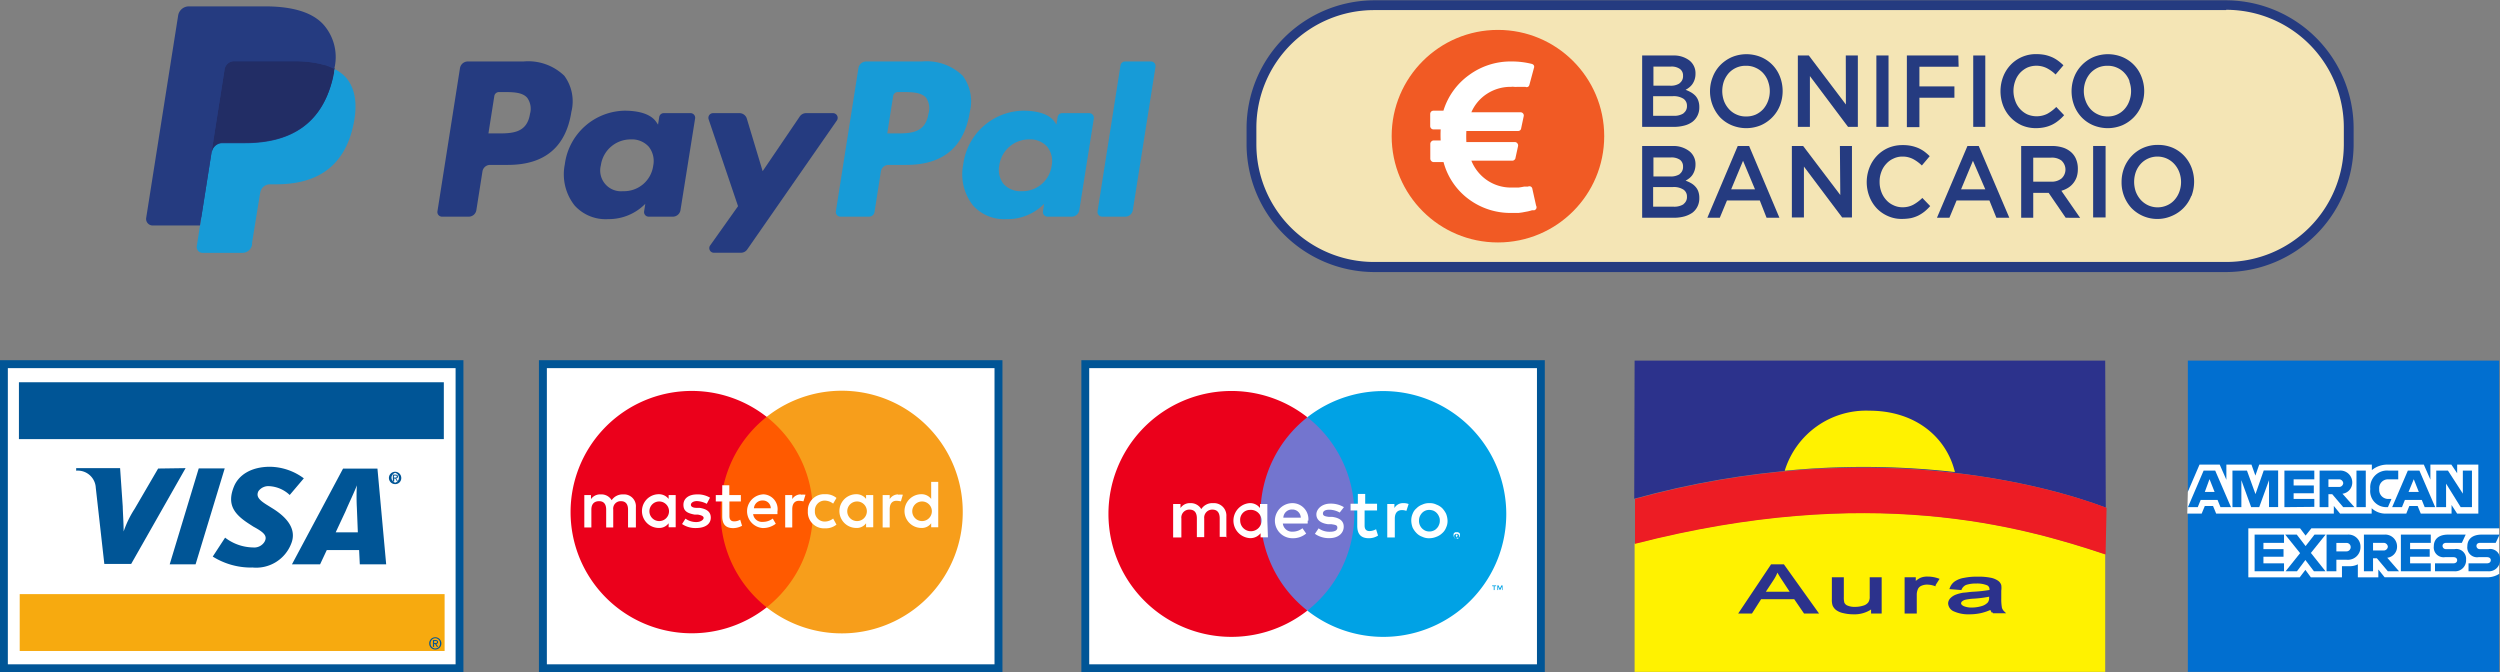
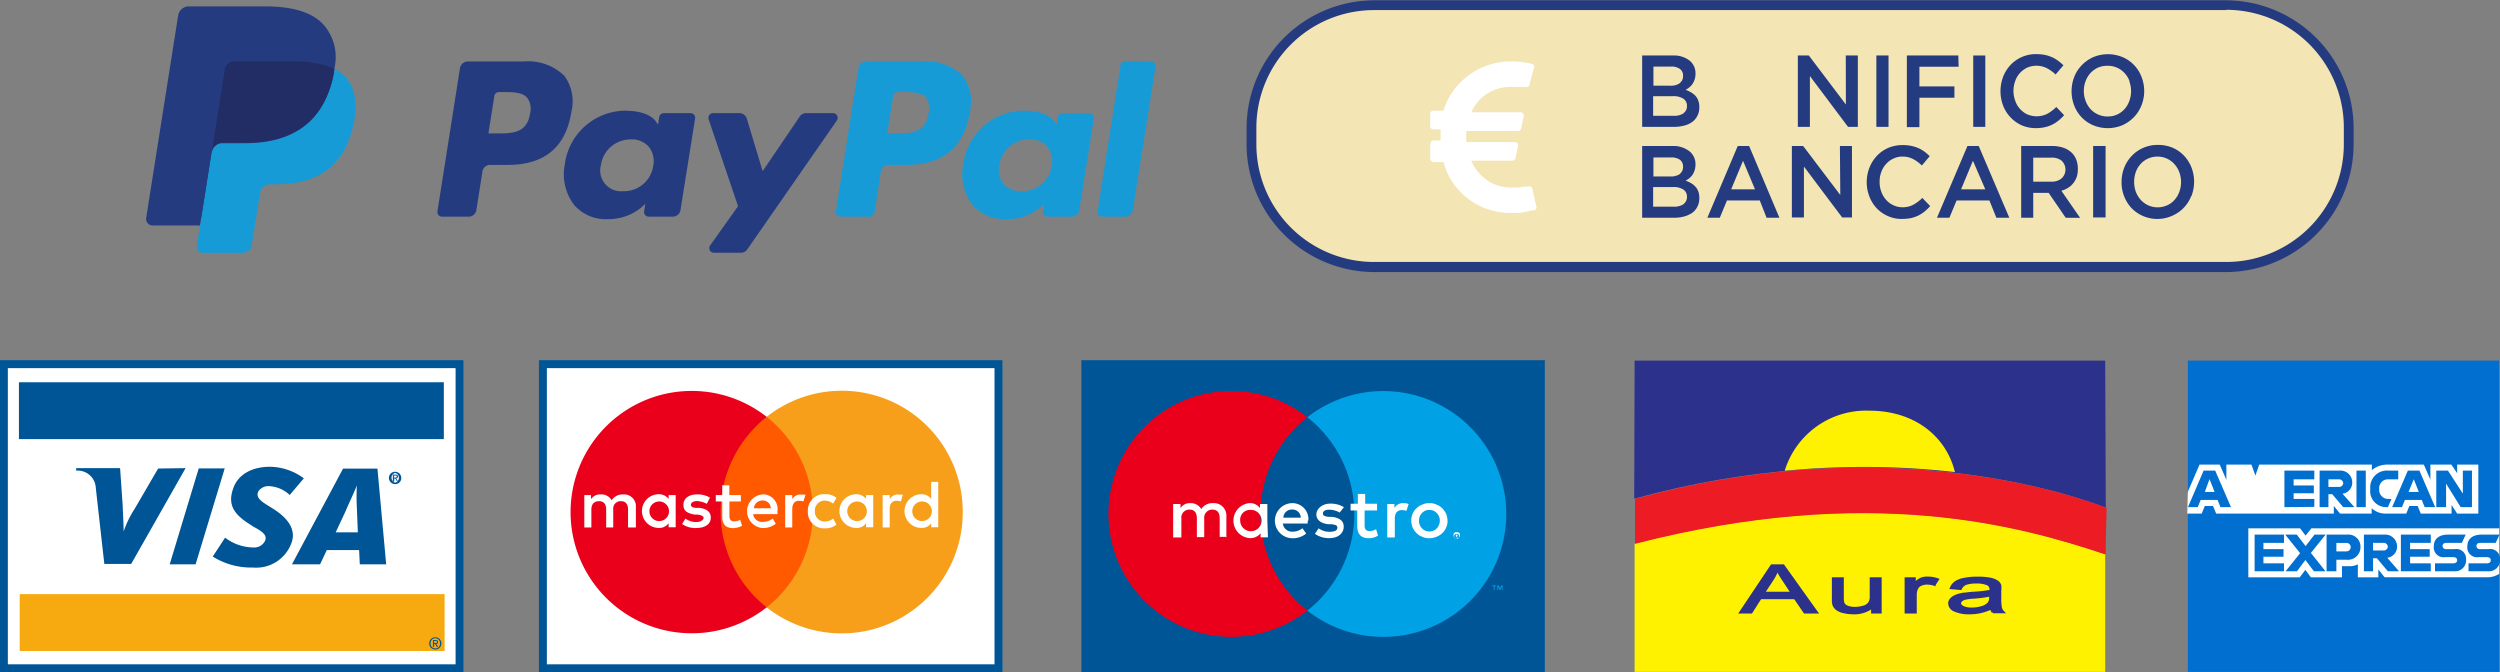
<svg xmlns="http://www.w3.org/2000/svg" id="Livello_1" data-name="Livello 1" viewBox="0 0 255 68.57">
  <rect x="0" y="0" width="255" height="68.57" fill="#808080" stroke="none" />
  <defs>
    <style>.cls-1{fill:#253b80;}.cls-2{fill:#179bd7;}.cls-3{fill:#222d65;}.cls-4{fill:#f4e5b5;}.cls-5{fill:#f15a24;}.cls-6,.cls-8{fill:#fff;}.cls-7,.cls-9{fill:#005596;}.cls-10,.cls-16,.cls-17,.cls-18,.cls-8,.cls-9{fill-rule:evenodd;}.cls-10{fill:#f7aa0f;}.cls-11{fill:#ff5a00;}.cls-12{fill:#eb001b;}.cls-13{fill:#f79e1b;}.cls-14{fill:#00a2e5;}.cls-15{fill:#7375cf;}.cls-16,.cls-19{fill:#2c328c;}.cls-17{fill:#fff200;}.cls-18{fill:#ed1c24;}.cls-19{stroke:#2c328c;stroke-miterlimit:22.93;stroke-width:0.22px;}.cls-20{fill:#016fd0;}</style>
  </defs>
  <g id="sopra">
    <g id="paypal">
      <path class="cls-1" d="M60.9,13.38H55.21a.81.81,0,0,0-.79.67l-2.3,14.61a.47.47,0,0,0,.47.55h2.72a.79.79,0,0,0,.78-.67l.62-3.94a.79.79,0,0,1,.78-.67H59.3c3.75,0,5.92-1.82,6.48-5.41a4.39,4.39,0,0,0-.72-3.68A5.3,5.3,0,0,0,60.9,13.38Zm.66,5.34c-.31,2-1.87,2-3.38,2h-.86l.6-3.81a.48.48,0,0,1,.47-.41h.39c1,0,2,0,2.5.59A1.91,1.91,0,0,1,61.56,18.72Z" transform="translate(-7.5 -7.11)" />
      <path class="cls-1" d="M77.93,18.65H75.21a.47.47,0,0,0-.47.4l-.12.77-.19-.28c-.6-.86-1.91-1.14-3.23-1.14a6.27,6.27,0,0,0-6.09,5.48,5.13,5.13,0,0,0,1,4.19,4.26,4.26,0,0,0,3.43,1.39,5.23,5.23,0,0,0,3.78-1.56l-.12.76a.47.47,0,0,0,.47.55h2.46a.79.79,0,0,0,.78-.67L78.4,19.2A.47.47,0,0,0,77.93,18.65ZM74.13,24a3,3,0,0,1-3.08,2.61,2.12,2.12,0,0,1-2.26-2.65,3.06,3.06,0,0,1,3.06-2.63,2.31,2.31,0,0,1,1.82.74A2.35,2.35,0,0,1,74.13,24Z" transform="translate(-7.5 -7.11)" />
      <path class="cls-1" d="M92.47,18.65H89.72a.78.78,0,0,0-.65.35l-3.78,5.57-1.61-5.35a.79.79,0,0,0-.76-.57H80.23a.48.48,0,0,0-.45.63l3,8.86-2.84,4a.47.47,0,0,0,.39.75h2.74a.78.78,0,0,0,.65-.34L92.86,19.4A.48.48,0,0,0,92.47,18.65Z" transform="translate(-7.5 -7.11)" />
      <path class="cls-2" d="M101.54,13.38H95.85a.81.81,0,0,0-.79.67l-2.3,14.61a.47.47,0,0,0,.47.55h2.92a.56.56,0,0,0,.55-.47l.65-4.14a.79.79,0,0,1,.78-.67h1.81c3.75,0,5.92-1.82,6.48-5.41a4.39,4.39,0,0,0-.72-3.68A5.3,5.3,0,0,0,101.54,13.38Zm.66,5.34c-.31,2-1.87,2-3.38,2H98l.6-3.81a.48.48,0,0,1,.47-.41h.39c1,0,2,0,2.51.59A1.92,1.92,0,0,1,102.2,18.72Z" transform="translate(-7.5 -7.11)" />
      <path class="cls-2" d="M118.58,18.65h-2.73a.47.47,0,0,0-.47.4l-.12.77-.19-.28c-.59-.86-1.91-1.14-3.22-1.14a6.28,6.28,0,0,0-6.1,5.48,5.13,5.13,0,0,0,1,4.19,4.27,4.27,0,0,0,3.44,1.39A5.2,5.2,0,0,0,114,27.9l-.12.76a.48.48,0,0,0,.47.55h2.46a.79.79,0,0,0,.78-.67l1.48-9.34A.48.48,0,0,0,118.58,18.65ZM114.77,24a3,3,0,0,1-3.08,2.61,2.31,2.31,0,0,1-1.83-.74,2.35,2.35,0,0,1-.43-1.91,3.06,3.06,0,0,1,3.06-2.63,2.31,2.31,0,0,1,1.82.74A2.35,2.35,0,0,1,114.77,24Z" transform="translate(-7.5 -7.11)" />
      <path class="cls-2" d="M121.79,13.78l-2.34,14.88a.48.48,0,0,0,.47.55h2.35a.79.79,0,0,0,.78-.67l2.31-14.61a.47.47,0,0,0-.47-.55h-2.63A.48.48,0,0,0,121.79,13.78Z" transform="translate(-7.5 -7.11)" />
      <path class="cls-1" d="M28.46,32.05l.43-2.77-1,0H23.29L26.51,8.84a.24.24,0,0,1,.09-.16.28.28,0,0,1,.17-.07h7.81c2.6,0,4.39.54,5.32,1.61a3.69,3.69,0,0,1,.86,1.6,5.76,5.76,0,0,1,0,2.2v.63l.44.24a3.17,3.17,0,0,1,.89.68,3.27,3.27,0,0,1,.72,1.61,6.86,6.86,0,0,1-.11,2.35,8.44,8.44,0,0,1-.95,2.65,5.7,5.7,0,0,1-1.53,1.67,6.15,6.15,0,0,1-2,.92,10.11,10.11,0,0,1-2.56.3H35a1.83,1.83,0,0,0-1.19.43,1.88,1.88,0,0,0-.62,1.11l0,.25-.77,4.88,0,.18a.19.19,0,0,1-.05.1.11.11,0,0,1-.08,0Z" transform="translate(-7.5 -7.11)" />
      <path class="cls-2" d="M41.61,14.15h0c0,.15,0,.3-.08.46-1,5.29-4.56,7.11-9.06,7.11h-2.3a1.12,1.12,0,0,0-1.1,1h0L27.9,30.11l-.33,2.11a.59.59,0,0,0,.58.68h4.06a1,1,0,0,0,1-.82l0-.21L34,27l.05-.27a1,1,0,0,1,1-.82h.61c3.94,0,7-1.6,7.92-6.23.38-1.93.18-3.55-.81-4.68A3.8,3.8,0,0,0,41.61,14.15Z" transform="translate(-7.5 -7.11)" />
      <path class="cls-3" d="M40.53,13.72,40,13.59c-.17,0-.34-.07-.52-.09a12.59,12.59,0,0,0-2-.15H31.38a1,1,0,0,0-.42.09,1,1,0,0,0-.55.73l-1.3,8.26,0,.24a1.12,1.12,0,0,1,1.1-1h2.3c4.5,0,8-1.82,9.06-7.11,0-.16,0-.31.08-.46a5.86,5.86,0,0,0-.85-.36Z" transform="translate(-7.5 -7.11)" />
      <path class="cls-1" d="M30.41,14.17a1,1,0,0,1,1-.82H37.5a12.59,12.59,0,0,1,2,.15c.18,0,.35.06.52.09l.49.13.23.07a5.43,5.43,0,0,1,.85.36,5,5,0,0,0-1.06-4.49c-1.17-1.33-3.27-1.9-6-1.9H26.77a1.11,1.11,0,0,0-1.1.94L22.41,29.34a.67.67,0,0,0,.66.77H27.9l1.21-7.68Z" transform="translate(-7.5 -7.11)" />
    </g>
    <g id="bonifico">
      <rect class="cls-4" x="127.63" y="0.5" width="111.97" height="26.78" rx="12.53" />
      <path class="cls-1" d="M234.57,8.11a12,12,0,0,1,12,12v1.72a12,12,0,0,1-12,12H147.65a12,12,0,0,1-12-12V20.14a12,12,0,0,1,12-12h86.92m0-1H147.65a13.06,13.06,0,0,0-13,13v1.72a13.06,13.06,0,0,0,13,13h86.92a13.06,13.06,0,0,0,13-13V20.14a13.06,13.06,0,0,0-13-13Z" transform="translate(-7.5 -7.11)" />
-       <circle class="cls-5" cx="152.79" cy="13.89" r="10.84" />
      <path class="cls-6" d="M164.18,28.08l-.38-1.71a.3.3,0,0,0-.16-.23.31.31,0,0,0-.28,0l-.05,0-.13,0-.2,0-.26.05-.32.05-.36,0-.39,0a4.32,4.32,0,0,1-2.46-.74,4.42,4.42,0,0,1-1.61-2h4.17a.28.28,0,0,0,.21-.08.28.28,0,0,0,.12-.2l.26-1.2a.33.33,0,0,0-.07-.29.32.32,0,0,0-.26-.13h-4.94a10.42,10.42,0,0,1,0-1.13h5.25a.31.31,0,0,0,.34-.28l.26-1.23a.33.33,0,0,0-.07-.28.34.34,0,0,0-.27-.12h-5a4.24,4.24,0,0,1,1.62-1.9,4.37,4.37,0,0,1,2.43-.69,1.11,1.11,0,0,1,.31,0,2,2,0,0,0,.32,0l.28,0,.24,0,.19,0,.12,0h0a.33.33,0,0,0,.26,0,.32.32,0,0,0,.15-.21l.46-1.71a.34.34,0,0,0,0-.26.35.35,0,0,0-.21-.16,8.37,8.37,0,0,0-2.09-.25,7.15,7.15,0,0,0-4.31,1.38,7,7,0,0,0-2.62,3.64h-1a.35.35,0,0,0-.25.09.37.37,0,0,0-.1.25v1.23a.33.33,0,0,0,.1.24.32.32,0,0,0,.25.1h.72a10.47,10.47,0,0,0,0,1.13h-.71a.3.3,0,0,0-.24.1.34.34,0,0,0-.11.24V23.3a.34.34,0,0,0,.11.24.3.3,0,0,0,.24.1h1a6.92,6.92,0,0,0,2.56,3.78,7.14,7.14,0,0,0,4.4,1.41H162l.4,0,.36-.05.32-.06.27-.05.24-.06.17-.05.11,0H164a.4.4,0,0,0,.19-.15A.34.34,0,0,0,164.18,28.08Z" transform="translate(-7.5 -7.11)" />
      <path class="cls-1" d="M179.81,13.27a1.64,1.64,0,0,1,.63,1.36,1.85,1.85,0,0,1-.09.6,1.88,1.88,0,0,1-.22.45,1.72,1.72,0,0,1-.32.34,2.26,2.26,0,0,1-.38.25,3.77,3.77,0,0,1,.57.27,1.94,1.94,0,0,1,.44.35,1.46,1.46,0,0,1,.29.5,1.91,1.91,0,0,1,.1.66,1.84,1.84,0,0,1-.19.86,1.76,1.76,0,0,1-.52.63,2.35,2.35,0,0,1-.83.38,4,4,0,0,1-1.07.13H175V12.77h3.17A2.6,2.6,0,0,1,179.81,13.27Zm-1,2.33a.86.86,0,0,0,.36-.76.81.81,0,0,0-.31-.69,1.47,1.47,0,0,0-.93-.25h-1.78v1.95h1.69A1.64,1.64,0,0,0,178.84,15.6Zm.4,3.06a.86.86,0,0,0,.36-.75.85.85,0,0,0-.36-.73,1.88,1.88,0,0,0-1.09-.26h-2v2h2.06A1.74,1.74,0,0,0,179.24,18.66Z" transform="translate(-7.5 -7.11)" />
-       <path class="cls-1" d="M189.06,17.86a3.68,3.68,0,0,1-.77,1.2,3.74,3.74,0,0,1-1.17.82,3.88,3.88,0,0,1-3,0,3.58,3.58,0,0,1-1.17-.8,3.95,3.95,0,0,1-.75-4.12,3.56,3.56,0,0,1,.76-1.2,3.79,3.79,0,0,1,1.18-.82,3.88,3.88,0,0,1,3,0,3.54,3.54,0,0,1,1.92,2,4.08,4.08,0,0,1,0,2.92Zm-1.21-2.44a2.53,2.53,0,0,0-.49-.83,2.25,2.25,0,0,0-.77-.56,2.22,2.22,0,0,0-1-.21,2.32,2.32,0,0,0-1,.2,2.36,2.36,0,0,0-.76.55,2.79,2.79,0,0,0-.49.82,3.1,3.1,0,0,0-.17,1,3,3,0,0,0,.17,1,2.56,2.56,0,0,0,.5.83,2.21,2.21,0,0,0,.76.56,2.25,2.25,0,0,0,1,.21,2.37,2.37,0,0,0,1-.2,2.43,2.43,0,0,0,.75-.55,2.64,2.64,0,0,0,.49-.83,2.87,2.87,0,0,0,0-2Z" transform="translate(-7.5 -7.11)" />
      <path class="cls-1" d="M195.77,12.77H197v7.28h-1l-3.89-5.18v5.18h-1.23V12.77H192l3.78,5Z" transform="translate(-7.5 -7.11)" />
      <path class="cls-1" d="M200.13,12.77v7.28h-1.24V12.77Z" transform="translate(-7.5 -7.11)" />
      <path class="cls-1" d="M207.28,13.92h-4v2h3.57v1.16h-3.57v3H202V12.77h5.25Z" transform="translate(-7.5 -7.11)" />
      <path class="cls-1" d="M210,12.77v7.28h-1.23V12.77Z" transform="translate(-7.5 -7.11)" />
      <path class="cls-1" d="M217.45,19.42a3.31,3.31,0,0,1-.64.41,3.4,3.4,0,0,1-.76.26,4.16,4.16,0,0,1-.9.09,3.6,3.6,0,0,1-1.44-.29,3.64,3.64,0,0,1-1.89-2,4.16,4.16,0,0,1,0-2.95,3.69,3.69,0,0,1,.75-1.2,3.55,3.55,0,0,1,2.63-1.11,4.71,4.71,0,0,1,.88.08,4,4,0,0,1,.74.24,3.37,3.37,0,0,1,.61.36,4.69,4.69,0,0,1,.54.46l-.8.94a3.67,3.67,0,0,0-.9-.65,2.39,2.39,0,0,0-2-.05,2.51,2.51,0,0,0-.74.55,2.4,2.4,0,0,0-.48.82,2.92,2.92,0,0,0,0,2,2.35,2.35,0,0,0,.48.83,2.38,2.38,0,0,0,.74.56,2.45,2.45,0,0,0,2.05-.05,4.08,4.08,0,0,0,.92-.7l.8.84A4,4,0,0,1,217.45,19.42Z" transform="translate(-7.5 -7.11)" />
      <path class="cls-1" d="M225.93,17.86a3.68,3.68,0,0,1-.77,1.2,3.74,3.74,0,0,1-1.17.82,3.88,3.88,0,0,1-3,0,3.54,3.54,0,0,1-1.16-.8,3.66,3.66,0,0,1-.76-1.2,4.08,4.08,0,0,1,0-2.92,3.58,3.58,0,0,1,.77-1.2,3.74,3.74,0,0,1,1.17-.82,3.88,3.88,0,0,1,3,0,3.54,3.54,0,0,1,1.92,2,3.95,3.95,0,0,1,0,2.92Zm-1.21-2.44a2.37,2.37,0,0,0-.49-.83,2.21,2.21,0,0,0-.76-.56,2.25,2.25,0,0,0-1-.21,2.37,2.37,0,0,0-1,.2,2.43,2.43,0,0,0-.75.55,2.59,2.59,0,0,0-.49.82,2.87,2.87,0,0,0-.18,1,2.77,2.77,0,0,0,.18,1,2.53,2.53,0,0,0,.49.83,2.25,2.25,0,0,0,.77.56,2.22,2.22,0,0,0,1,.21,2.25,2.25,0,0,0,1.71-.75,2.47,2.47,0,0,0,.49-.83,2.87,2.87,0,0,0,0-2Z" transform="translate(-7.5 -7.11)" />
      <path class="cls-1" d="M179.81,22.53a1.66,1.66,0,0,1,.63,1.37,1.88,1.88,0,0,1-.31,1.05,1.72,1.72,0,0,1-.32.34,3.11,3.11,0,0,1-.38.25,3,3,0,0,1,.57.26,1.73,1.73,0,0,1,.44.36,1.42,1.42,0,0,1,.29.49,1.91,1.91,0,0,1,.1.66,1.86,1.86,0,0,1-.19.87,1.76,1.76,0,0,1-.52.63,2.76,2.76,0,0,1-.83.38,4,4,0,0,1-1.07.13H175V22h3.17A2.66,2.66,0,0,1,179.81,22.53Zm-1,2.34a.87.87,0,0,0,.36-.76.84.84,0,0,0-.31-.7,1.54,1.54,0,0,0-.93-.24h-1.78v1.94h1.69A1.72,1.72,0,0,0,178.84,24.87Zm.4,3.06a.87.87,0,0,0,.36-.76.83.83,0,0,0-.36-.72,1.81,1.81,0,0,0-1.09-.26h-2v2h2.06A1.74,1.74,0,0,0,179.24,27.93Z" transform="translate(-7.5 -7.11)" />
      <path class="cls-1" d="M189,29.32h-1.31L187,27.56h-3.35l-.73,1.76h-1.27L184.75,22h1.16Zm-3.71-5.81-1.21,2.91h2.43Z" transform="translate(-7.5 -7.11)" />
      <path class="cls-1" d="M195.17,22h1.23v7.29h-1l-3.9-5.19v5.19h-1.23V22h1.15l3.79,5Z" transform="translate(-7.5 -7.11)" />
      <path class="cls-1" d="M203.8,28.69a3.87,3.87,0,0,1-.64.41,3.49,3.49,0,0,1-.75.26,5.14,5.14,0,0,1-.91.08,3.36,3.36,0,0,1-1.43-.29,3.53,3.53,0,0,1-1.14-.79,3.69,3.69,0,0,1-.75-1.2,4.07,4.07,0,0,1,0-2.94,3.69,3.69,0,0,1,.75-1.2,3.54,3.54,0,0,1,1.16-.82,3.67,3.67,0,0,1,1.47-.29,4.09,4.09,0,0,1,.89.08,3.9,3.9,0,0,1,.73.23,3.46,3.46,0,0,1,.62.36,5.82,5.82,0,0,1,.53.46l-.8.95a4,4,0,0,0-.9-.66,2.33,2.33,0,0,0-1.08-.25,2.08,2.08,0,0,0-.93.21,2.14,2.14,0,0,0-.74.55,2.33,2.33,0,0,0-.49.82,2.75,2.75,0,0,0-.17,1,2.82,2.82,0,0,0,.17,1,2.47,2.47,0,0,0,.49.83,2.14,2.14,0,0,0,.74.55,2.08,2.08,0,0,0,.93.21,2.28,2.28,0,0,0,1.11-.26,4.33,4.33,0,0,0,.92-.69l.8.83A4.81,4.81,0,0,1,203.8,28.69Z" transform="translate(-7.5 -7.11)" />
      <path class="cls-1" d="M212.45,29.32h-1.32l-.71-1.76h-3.35l-.73,1.76h-1.27L208.18,22h1.15Zm-3.71-5.81-1.21,2.91H210Z" transform="translate(-7.5 -7.11)" />
      <path class="cls-1" d="M218.2,29.32l-1.74-2.54h-1.57v2.54h-1.23V22h3.16a3.72,3.72,0,0,1,1.09.16,2.38,2.38,0,0,1,.83.46,1.91,1.91,0,0,1,.52.73,2.49,2.49,0,0,1,.18,1,2.57,2.57,0,0,1-.12.82,2.14,2.14,0,0,1-.35.63,2,2,0,0,1-.53.47,2.76,2.76,0,0,1-.68.3l1.91,2.76Zm-.41-5.82a1.64,1.64,0,0,0-1.08-.31h-1.82v2.45h1.83a1.58,1.58,0,0,0,1.06-.33,1.23,1.23,0,0,0,0-1.81Z" transform="translate(-7.5 -7.11)" />
      <path class="cls-1" d="M222.27,22v7.29H221V22Z" transform="translate(-7.5 -7.11)" />
      <path class="cls-1" d="M231,27.12a3.61,3.61,0,0,1-1.94,2,3.68,3.68,0,0,1-4.16-.8,3.83,3.83,0,0,1-1-2.65,4,4,0,0,1,.27-1.46,3.74,3.74,0,0,1,.77-1.2,3.59,3.59,0,0,1,1.17-.82,3.69,3.69,0,0,1,1.5-.3,3.82,3.82,0,0,1,1.5.29,3.56,3.56,0,0,1,1.16.81,3.72,3.72,0,0,1,.76,1.2,4.06,4.06,0,0,1,0,2.91Zm-1.21-2.44a2.59,2.59,0,0,0-.5-.83,2.38,2.38,0,0,0-.76-.56,2.35,2.35,0,0,0-1.94,0,2.28,2.28,0,0,0-.75.55,2.49,2.49,0,0,0-.49.82,3.06,3.06,0,0,0,0,2,2.67,2.67,0,0,0,.5.83,2.38,2.38,0,0,0,.76.56,2.35,2.35,0,0,0,1.94,0,2.15,2.15,0,0,0,.75-.55,2.49,2.49,0,0,0,.49-.82,2.9,2.9,0,0,0,0-2Z" transform="translate(-7.5 -7.11)" />
    </g>
  </g>
  <g id="sotto">
    <g id="visa">
      <polygon class="cls-7" points="46.47 68.57 0.8 68.57 0 68.57 0 67.76 0 37.55 0 36.74 0.8 36.74 46.47 36.74 47.27 36.74 47.27 37.55 47.27 67.76 47.27 68.57 46.47 68.57 46.47 68.57" />
      <polygon class="cls-8" points="46.47 67.76 0.8 67.76 0.8 37.55 46.47 37.55 46.47 67.76 46.47 67.76" />
      <polygon class="cls-9" points="17.31 57.56 20.27 47.78 22.92 47.78 19.95 57.56 17.31 57.56 17.31 57.56" />
      <path class="cls-9" d="M23.63,54.9,21.24,59a10.48,10.48,0,0,0-1.13,2.32h0c0-.87-.08-1.94-.09-2.54l-.27-3.92H15.27l0,.26a1.84,1.84,0,0,1,2,1.75l.87,7.76h2.74l5.55-9.77Z" transform="translate(-7.5 -7.11)" />
      <path class="cls-9" d="M44.2,64.67l-.07-1.45h-3.3l-.68,1.45H37.28l5.21-9.76H46l.89,9.76Zm-.3-5.77a21.83,21.83,0,0,1,0-2.29h0c-.16.48-.86,1.94-1.16,2.66l-1,2.14H44L43.9,58.9Z" transform="translate(-7.5 -7.11)" />
      <path class="cls-9" d="M33.2,65a7.35,7.35,0,0,1-4-1.12l1.26-1.93a4.81,4.81,0,0,0,2.85,1,1.23,1.23,0,0,0,1.16-.56c.37-.63-.09-1-1.12-1.56l-.51-.33c-1.53-1-2.2-2-1.47-3.78.46-1.11,1.68-2,3.68-2a5.93,5.93,0,0,1,3.44,1.18l-1.44,1.7a3.28,3.28,0,0,0-2.06-.9,1.25,1.25,0,0,0-1.13.51c-.27.55.09.92.9,1.42l.61.38c1.86,1.18,2.3,2.41,1.83,3.56a3.83,3.83,0,0,1-4,2.42Z" transform="translate(-7.5 -7.11)" />
      <path class="cls-9" d="M47.68,56.22h-.11v-.7h.26c.17,0,.26.06.26.2a.18.18,0,0,1-.18.19l.19.31H48l-.18-.3h-.11v.3Zm.13-.4c.09,0,.16,0,.16-.11s-.08-.09-.15-.09h-.14v.2Zm0,.67a.63.63,0,1,1,.62-.63.61.61,0,0,1-.62.63Zm0-1.15a.52.52,0,0,0,0,1,.52.52,0,0,0,0-1Z" transform="translate(-7.5 -7.11)" />
      <polygon class="cls-10" points="45.35 60.6 2.01 60.6 2.01 66.4 45.35 66.4 45.35 60.6 45.35 60.6" />
      <polygon class="cls-9" points="45.27 38.99 1.93 38.99 1.93 44.79 45.27 44.79 45.27 38.99 45.27 38.99" />
      <path class="cls-9" d="M51.78,73.09h-.12V72.4h.27c.16,0,.25.06.25.2a.18.18,0,0,1-.18.19l.19.3h-.13l-.18-.29h-.1v.29Zm.12-.39c.09,0,.17,0,.17-.11s-.09-.1-.16-.1h-.13v.21Zm0,.66a.61.61,0,0,1-.62-.63.62.62,0,1,1,1.24,0,.61.61,0,0,1-.62.63Zm0-1.15a.49.49,0,0,0-.48.52.48.48,0,0,0,.48.52.48.48,0,0,0,.48-.52.49.49,0,0,0-.48-.52Z" transform="translate(-7.5 -7.11)" />
    </g>
    <g id="mastercard">
      <polygon class="cls-7" points="101.44 68.57 55.78 68.57 54.97 68.57 54.97 67.76 54.97 37.55 54.97 36.74 55.78 36.74 101.44 36.74 102.25 36.74 102.25 37.55 102.25 67.76 102.25 68.57 101.44 68.57 101.44 68.57" />
      <polygon class="cls-8" points="101.44 67.76 55.78 67.76 55.78 37.55 101.44 37.55 101.44 67.76 101.44 67.76" />
      <rect id="rect19" class="cls-11" x="72.8" y="42.52" width="10.81" height="19.43" />
      <path class="cls-12" d="M81,59.34a12.39,12.39,0,0,1,4.7-9.71,12.36,12.36,0,1,0,0,19.43A12.35,12.35,0,0,1,81,59.34Z" transform="translate(-7.5 -7.11)" />
      <path id="path22" class="cls-13" d="M105.7,59.34a12.35,12.35,0,0,1-20,9.72,12.37,12.37,0,0,0,0-19.43,12.34,12.34,0,0,1,20,9.71Z" transform="translate(-7.5 -7.11)" />
      <path class="cls-6" d="M72.36,60.91V58.85a1.21,1.21,0,0,0-1.3-1.31,1.34,1.34,0,0,0-1.17.59,1.21,1.21,0,0,0-1.11-.59,1.13,1.13,0,0,0-1,.48v-.41H67.1v3.3h.72V59.09c0-.59.31-.86.79-.86s.72.31.72.86v1.82h.72V59.09a.76.76,0,0,1,.79-.86c.48,0,.72.31.72.86v1.82Zm10.7-3.3H81.89v-1h-.72v1h-.66v.65h.66v1.52c0,.75.3,1.2,1.13,1.2a2,2,0,0,0,.89-.24L83,60.12a1.19,1.19,0,0,1-.62.17c-.34,0-.48-.21-.48-.55V58.26h1.17v-.65Zm6.12-.07a1,1,0,0,0-.87.48v-.41h-.72v3.3h.72V59.05c0-.55.24-.86.69-.86a2.32,2.32,0,0,1,.45.06l.21-.68a2.63,2.63,0,0,0-.48,0Zm-9.25.34a2.39,2.39,0,0,0-1.34-.34c-.83,0-1.38.41-1.38,1.06s.41.86,1.14,1l.34,0c.38.07.58.17.58.34s-.27.42-.75.42a1.84,1.84,0,0,1-1.1-.35l-.35.55a2.39,2.39,0,0,0,1.41.41c1,0,1.52-.44,1.52-1.06s-.45-.89-1.14-1l-.34,0c-.31,0-.55-.11-.55-.31s.24-.38.62-.38a2.39,2.39,0,0,1,1,.28l.31-.59Zm19.18-.34a1,1,0,0,0-.86.48v-.41h-.72v3.3h.72V59.05c0-.55.24-.86.69-.86a2.42,2.42,0,0,1,.45.06l.2-.68a2.58,2.58,0,0,0-.48,0ZM89.9,59.26A1.65,1.65,0,0,0,91.65,61a1.74,1.74,0,0,0,1.17-.38L92.48,60a1.38,1.38,0,0,1-.86.31,1,1,0,0,1-1-1.07,1,1,0,0,1,1-1.07,1.46,1.46,0,0,1,.86.31l.34-.58a1.69,1.69,0,0,0-1.17-.38,1.65,1.65,0,0,0-1.75,1.72Zm6.67,0V57.61h-.73V58a1.23,1.23,0,0,0-1-.48,1.72,1.72,0,0,0,0,3.44,1.15,1.15,0,0,0,1-.48v.41h.73V59.26Zm-2.65,0a1,1,0,1,1,2,0,1,1,0,1,1-2,0Zm-8.63-1.72a1.72,1.72,0,0,0,0,3.43,2.1,2.1,0,0,0,1.34-.44L86.32,60a1.6,1.6,0,0,1-1,.34.91.91,0,0,1-1-.79H86.8v-.27a1.51,1.51,0,0,0-1.51-1.75Zm0,.62a.8.8,0,0,1,.83.79H84.4a.86.86,0,0,1,.89-.79Zm17.91,1.1v-3h-.72V58a1.23,1.23,0,0,0-1-.48,1.72,1.72,0,0,0,0,3.44,1.16,1.16,0,0,0,1-.48v.41h.72V59.26Zm-2.65,0a1,1,0,1,1,2,0,1,1,0,1,1-2,0Zm-24.13,0V57.61H75.7V58a1.25,1.25,0,0,0-1-.48,1.72,1.72,0,0,0,0,3.44,1.17,1.17,0,0,0,1-.48v.41h.72V59.26Zm-2.68,0a1,1,0,1,1,2,0,1,1,0,1,1-2,0Z" transform="translate(-7.5 -7.11)" />
    </g>
    <g id="maestro">
      <polygon class="cls-7" points="156.77 68.57 111.1 68.57 110.3 68.57 110.3 67.76 110.3 37.55 110.3 36.74 111.1 36.74 156.77 36.74 157.57 36.74 157.57 37.55 157.57 67.76 157.57 68.57 156.77 68.57 156.77 68.57" />
-       <polygon class="cls-8" points="156.77 67.76 111.1 67.76 111.1 37.55 156.77 37.55 156.77 67.76 156.77 67.76" />
      <path class="cls-14" d="M160.76,67.3v-.48h-.12l-.15.32-.14-.32h-.12v.48h.08v-.36l.14.32h.1l.15-.32v.36Zm-.81,0v-.4h.16v-.08h-.41v.08h.16v.4Z" transform="translate(-7.5 -7.11)" />
-       <path class="cls-15" d="M146.33,69.39h-11V49.67h11Z" transform="translate(-7.5 -7.11)" />
      <path class="cls-12" d="M136.07,59.53a12.52,12.52,0,0,1,4.78-9.86,12.54,12.54,0,1,0,0,19.72,12.49,12.49,0,0,1-4.78-9.86" transform="translate(-7.5 -7.11)" />
      <path class="cls-14" d="M161.14,59.53a12.54,12.54,0,0,1-20.29,9.86,12.54,12.54,0,0,0,0-19.72,12.55,12.55,0,0,1,20.29,9.86" transform="translate(-7.5 -7.11)" />
      <path class="cls-6" d="M150.66,58.43a1.33,1.33,0,0,1,.52.09l-.23.7a1.26,1.26,0,0,0-.45-.08c-.48,0-.73.31-.73.87v1.92H149V58.52h.73v.41a1,1,0,0,1,.91-.5m-2.74.75h-1.21v1.54c0,.33.13.56.5.56a1.43,1.43,0,0,0,.67-.19l.2.65a1.73,1.73,0,0,1-.93.27c-.87,0-1.19-.48-1.19-1.27V59.18h-.68v-.69H146v-1h.75v1h1.21v.69Zm-9.5.73a.87.87,0,0,1,.91-.83.85.85,0,0,1,.87.83Zm2.55.31a1.63,1.63,0,0,0-1.62-1.79,1.79,1.79,0,0,0,0,3.58,2.08,2.08,0,0,0,1.4-.48l-.38-.54a1.6,1.6,0,0,1-1,.35.94.94,0,0,1-1-.83h2.53a1.45,1.45,0,0,0,0-.29m3.27-.83a2.2,2.2,0,0,0-1.06-.29c-.42,0-.65.14-.65.39s.25.29.59.34l.35,0c.75.1,1.18.41,1.18,1S144.09,62,143.09,62a2.46,2.46,0,0,1-1.47-.44L142,61a1.87,1.87,0,0,0,1.15.35c.49,0,.76-.14.76-.41s-.18-.29-.6-.36l-.35,0c-.77-.1-1.19-.46-1.19-1s.56-1.1,1.42-1.1a2.58,2.58,0,0,1,1.39.36Zm9.15-.27a1,1,0,0,0-.75.31,1.25,1.25,0,0,0-.23.35,1.08,1.08,0,0,0-.08.44,1,1,0,0,0,.08.44,1.12,1.12,0,0,0,.23.35,1.23,1.23,0,0,0,.33.23,1,1,0,0,0,.42.08.94.94,0,0,0,.41-.08.89.89,0,0,0,.33-.23.93.93,0,0,0,.23-.35.94.94,0,0,0,.09-.44.89.89,0,0,0-.09-.44,1.12,1.12,0,0,0-.23-.35,1.09,1.09,0,0,0-.33-.23,1.36,1.36,0,0,0-.41-.08m0-.69a1.5,1.5,0,0,1,.72.15,1.64,1.64,0,0,1,.59.37,2.35,2.35,0,0,1,.39.56,2.15,2.15,0,0,1,.15.71,1.54,1.54,0,0,1-.15.71,1.41,1.41,0,0,1-.39.56,1.64,1.64,0,0,1-.59.37,1.93,1.93,0,0,1-.72.15,1.57,1.57,0,0,1-.73-.15,1.52,1.52,0,0,1-.58-.37,2.2,2.2,0,0,1-.4-.56,2.14,2.14,0,0,1-.14-.71,1.67,1.67,0,0,1,.14-.71,1.34,1.34,0,0,1,.4-.56,1.52,1.52,0,0,1,.58-.37,1.57,1.57,0,0,1,.73-.15m-19.3,1.79a1,1,0,0,1,1-1.1,1.09,1.09,0,1,1-1,1.1m2.77,0v-1.7h-.75v.41a1.26,1.26,0,0,0-1.08-.5A1.79,1.79,0,0,0,135,62a1.32,1.32,0,0,0,1.08-.5v.42h.75Zm-4.18,1.71V59.78a1.27,1.27,0,0,0-1.35-1.35,1.34,1.34,0,0,0-1.21.61,1.23,1.23,0,0,0-1.12-.61,1.14,1.14,0,0,0-1,.5v-.41h-.75v3.41H128V60a.81.81,0,0,1,.83-.91c.5,0,.75.31.75.89V61.9h.75V60a.82.82,0,0,1,.83-.91c.5,0,.75.31.75.89v1.89h.77Z" transform="translate(-7.5 -7.11)" />
      <path class="cls-6" d="M156,61.65v.09h.08s0,0,0,0,0,0,0,0,0,0,0,0l0,0H156Zm.08,0s.06,0,.08,0a.13.13,0,0,1,0,.09.07.07,0,0,1,0,.06s0,0-.08,0l.1.13h-.08l-.1-.13h0v.13H156v-.32Zm0,.42a.18.18,0,0,0,.1,0l.09-.06a.35.35,0,0,0,.06-.09.18.18,0,0,0,0-.1.23.23,0,0,0,0-.11.28.28,0,0,0-.06-.08l-.09-.06a.15.15,0,0,0-.1,0,.18.18,0,0,0-.1,0,.23.23,0,0,0-.09.06l-.06.08a.23.23,0,0,0,0,.11.18.18,0,0,0,0,.1.35.35,0,0,0,.06.09L156,62a.18.18,0,0,0,.1,0m0-.6a.25.25,0,0,1,.12,0l.11.06a.44.44,0,0,1,.08.1.3.3,0,0,1,0,.13.25.25,0,0,1,0,.12.23.23,0,0,1-.08.11s-.06.06-.11.08a.25.25,0,0,1-.12,0,.41.41,0,0,1-.15,0,.2.2,0,0,1-.1-.08.52.52,0,0,1-.08-.11.25.25,0,0,1,0-.12.3.3,0,0,1,0-.13.2.2,0,0,1,.08-.1.17.17,0,0,1,.1-.06.41.41,0,0,1,.15,0" transform="translate(-7.5 -7.11)" />
    </g>
    <g id="aura">
      <g id="Layer_1-2" data-name="Layer 1-2">
        <path class="cls-16" d="M174.23,43.89h48l.06,15c-5.8-2.21-24.26-7.49-48.1-.91Z" transform="translate(-7.5 -7.11)" />
-         <path class="cls-17" d="M174.23,75.64h48v-12c-8.66-2.9-24.06-7.25-48-1.09Z" transform="translate(-7.5 -7.11)" />
+         <path class="cls-17" d="M174.23,75.64h48v-12c-8.66-2.9-24.06-7.25-48-1.09" transform="translate(-7.5 -7.11)" />
        <path class="cls-18" d="M222.27,63.67c-8.66-2.9-24.06-7.25-48-1.09V58c23.84-6.58,42.3-1.29,48.1.91Z" transform="translate(-7.5 -7.11)" />
        <path class="cls-17" d="M189.54,55.13A8.68,8.68,0,0,1,198.17,49c4.73,0,7.88,2.73,8.73,6.26A83,83,0,0,0,189.54,55.13Z" transform="translate(-7.5 -7.11)" />
        <path class="cls-19" d="M185,69.58l3.21-4.8h1.19l3.43,4.8h-1.26l-1-1.46h-3.5l-.93,1.46Zm2.41-2h2.84l-.87-1.33a9.12,9.12,0,0,1-.6-1,4,4,0,0,1-.45.93l-.92,1.4Zm11.05,2v-.51a3,3,0,0,1-1.93.59,4.27,4.27,0,0,1-1-.12,1.77,1.77,0,0,1-.69-.3,1.06,1.06,0,0,1-.32-.43,1.75,1.75,0,0,1-.06-.56V66.1h1V68a2.14,2.14,0,0,0,.06.62.71.71,0,0,0,.41.37,1.91,1.91,0,0,0,.78.13,2.82,2.82,0,0,0,.87-.13,1.06,1.06,0,0,0,.57-.37,1.1,1.1,0,0,0,.17-.68V66.1h1v3.48Zm3.42,0V66.1h.92v.53a2,2,0,0,1,.65-.49,1.67,1.67,0,0,1,.66-.11,3.19,3.19,0,0,1,1.06.18l-.35.55a2.48,2.48,0,0,0-.76-.13,1.53,1.53,0,0,0-.6.12.82.82,0,0,0-.39.32,1.5,1.5,0,0,0-.17.69v1.82Zm8.76-.43a5.42,5.42,0,0,1-1.11.39,5.35,5.35,0,0,1-1.13.12,3.5,3.5,0,0,1-1.54-.28.83.83,0,0,1-.54-.72.67.67,0,0,1,.2-.46,1.42,1.42,0,0,1,.53-.34,3.83,3.83,0,0,1,.74-.19c.2,0,.51-.06.91-.09a14.18,14.18,0,0,0,1.84-.2v-.15a.55.55,0,0,0-.29-.51,2.75,2.75,0,0,0-1.17-.2,3.28,3.28,0,0,0-1.08.15,1,1,0,0,0-.51.51l-1-.08a1.3,1.3,0,0,1,.45-.59,2.24,2.24,0,0,1,.91-.35,6.29,6.29,0,0,1,1.37-.12,6,6,0,0,1,1.27.1,1.87,1.87,0,0,1,.71.27.75.75,0,0,1,.32.4,1.94,1.94,0,0,1,0,.54v.78a5.15,5.15,0,0,0,.07,1,1,1,0,0,0,.26.42h-1.08a1,1,0,0,1-.2-.43Zm-.09-1.32a11.71,11.71,0,0,1-1.68.23,5.53,5.53,0,0,0-.9.11.92.92,0,0,0-.4.19.39.39,0,0,0-.15.28c0,.15.11.28.32.39a2.16,2.16,0,0,0,.91.16,3.75,3.75,0,0,0,1-.15,1.48,1.48,0,0,0,.69-.41.88.88,0,0,0,.16-.59Z" transform="translate(-7.5 -7.11)" />
      </g>
    </g>
    <g id="layer1">
      <path id="path3078" class="cls-20" d="M230.66,43.89h31.76V61l-1.57,2.46,1.57,2.18v10H230.66V59.48l1-1.13-1-1.08Z" transform="translate(-7.5 -7.11)" />
      <path id="path3082" class="cls-6" d="M236.83,66V61h5.28l.56.74.59-.74h19.16v4.64a2.24,2.24,0,0,1-1.08.35H250.73l-.64-.79V66H248V64.67a1.77,1.77,0,0,1-.91.19h-.71V66h-3.17l-.56-.76-.58.76Z" transform="translate(-7.5 -7.11)" />
      <path id="path3080" class="cls-6" d="M230.66,57.27l1.19-2.77h2.06l.68,1.55V54.5h2.56l.4,1.12.39-1.12h11.49v.56A2.47,2.47,0,0,1,251,54.5h3.73l.67,1.53V54.5h2.14l.59.88V54.5h2.16v5h-2.16l-.57-.88v.88h-3.14l-.32-.78h-.85l-.31.78h-2.13a2.1,2.1,0,0,1-1.4-.55v.55h-3.22l-.64-.78v.78h-12l-.32-.78h-.84l-.32.78h-1.47Z" transform="translate(-7.5 -7.11)" />
      <path id="path3046" class="cls-20" d="M232.27,55.11l-1.6,3.73h1l.3-.74h1.72l.3.74h1.07l-1.61-3.73Zm.6.87.52,1.31h-1Z" transform="translate(-7.5 -7.11)" />
-       <path id="path3048" class="cls-20" d="M235.21,58.84V55.11h1.48l.87,2.4.84-2.41h1.47v3.73h-.93V56.09l-1,2.75h-.82l-1-2.75v2.75Z" transform="translate(-7.5 -7.11)" />
      <path id="path3050" class="cls-20" d="M240.51,58.84V55.11h3.05V56h-2.11v.63h2.06v.79h-2.06V58h2.11v.81Z" transform="translate(-7.5 -7.11)" />
      <path id="path3052" class="cls-20" d="M244.1,55.11v3.73H245V57.52h.39l1.12,1.32h1.14l-1.22-1.37a1.14,1.14,0,0,0,1-1.15,1.21,1.21,0,0,0-1.31-1.21ZM245,56h1.07a.43.43,0,0,1,.44.39.42.42,0,0,1-.43.39H245V56Z" transform="translate(-7.5 -7.11)" />
      <path id="path3054" class="cls-20" d="M248.81,58.84h-.95V55.11h.95Z" transform="translate(-7.5 -7.11)" />
      <path id="path3056" class="cls-20" d="M251.07,58.84h-.2a1.64,1.64,0,0,1-1.6-1.85,1.71,1.71,0,0,1,1.85-1.88h1V56h-1.07a.9.9,0,0,0-.87,1,.92.92,0,0,0,1,1h.25Z" transform="translate(-7.5 -7.11)" />
      <path id="path3058" class="cls-20" d="M253.1,55.11l-1.6,3.73h1l.3-.74h1.72l.3.74h1.07l-1.61-3.73Zm.6.87.52,1.31h-1.05L253.7,56Z" transform="translate(-7.5 -7.11)" />
      <path id="path3060" class="cls-20" d="M256,58.84V55.11h1.19l1.52,2.35V55.11h.93v3.73h-1.15L257,56.44v2.4Z" transform="translate(-7.5 -7.11)" />
      <path id="path3062" class="cls-20" d="M237.47,65.38V61.64h3v.84h-2.1v.64h2.05v.78h-2.05v.67h2.1v.81Z" transform="translate(-7.5 -7.11)" />
      <path id="path3064" class="cls-20" d="M252.39,65.38V61.64h3.05v.84h-2.11v.64h2v.78h-2v.67h2.11v.81Z" transform="translate(-7.5 -7.11)" />
      <path id="path3066" class="cls-20" d="M240.63,65.38l1.48-1.85-1.52-1.89h1.18l.9,1.17.91-1.17h1.13l-1.5,1.87,1.49,1.87h-1.18l-.87-1.15-.86,1.15Z" transform="translate(-7.5 -7.11)" />
      <path id="path3068" class="cls-20" d="M244.81,61.64v3.74h1V64.2h1a1.29,1.29,0,0,0,1.46-1.3,1.23,1.23,0,0,0-1.34-1.26Zm1,.85h1a.42.42,0,0,1,.46.43.43.43,0,0,1-.46.43h-1v-.86Z" transform="translate(-7.5 -7.11)" />
      <path id="path3072" class="cls-20" d="M248.62,61.64v3.74h.93V64.05h.39l1.12,1.33h1.14L251,64a1.13,1.13,0,0,0,1-1.15,1.21,1.21,0,0,0-1.31-1.21Zm.93.84h1.07a.43.43,0,0,1,.44.39.42.42,0,0,1-.43.39h-1.08Z" transform="translate(-7.5 -7.11)" />
      <path id="path3074" class="cls-20" d="M255.87,65.38v-.81h1.87c.27,0,.39-.15.39-.32s-.12-.31-.39-.31h-.85a1,1,0,0,1-1.14-1.12c0-.6.37-1.18,1.46-1.18H259l-.39.84h-1.57c-.3,0-.4.16-.4.31a.33.33,0,0,0,.35.33h.88a1,1,0,0,1,1.17,1.07,1.12,1.12,0,0,1-1.21,1.19Z" transform="translate(-7.5 -7.11)" />
      <path id="path3076" class="cls-20" d="M259.29,65.38v-.81h1.87c.28,0,.4-.15.4-.32s-.12-.31-.4-.31h-.84a1,1,0,0,1-1.15-1.12c0-.6.38-1.18,1.47-1.18h1.82l-.4.84h-1.57c-.3,0-.39.16-.39.31a.32.32,0,0,0,.34.33h.89a1,1,0,0,1,1.17,1.07,1.13,1.13,0,0,1-1.22,1.19Z" transform="translate(-7.5 -7.11)" />
    </g>
  </g>
</svg>